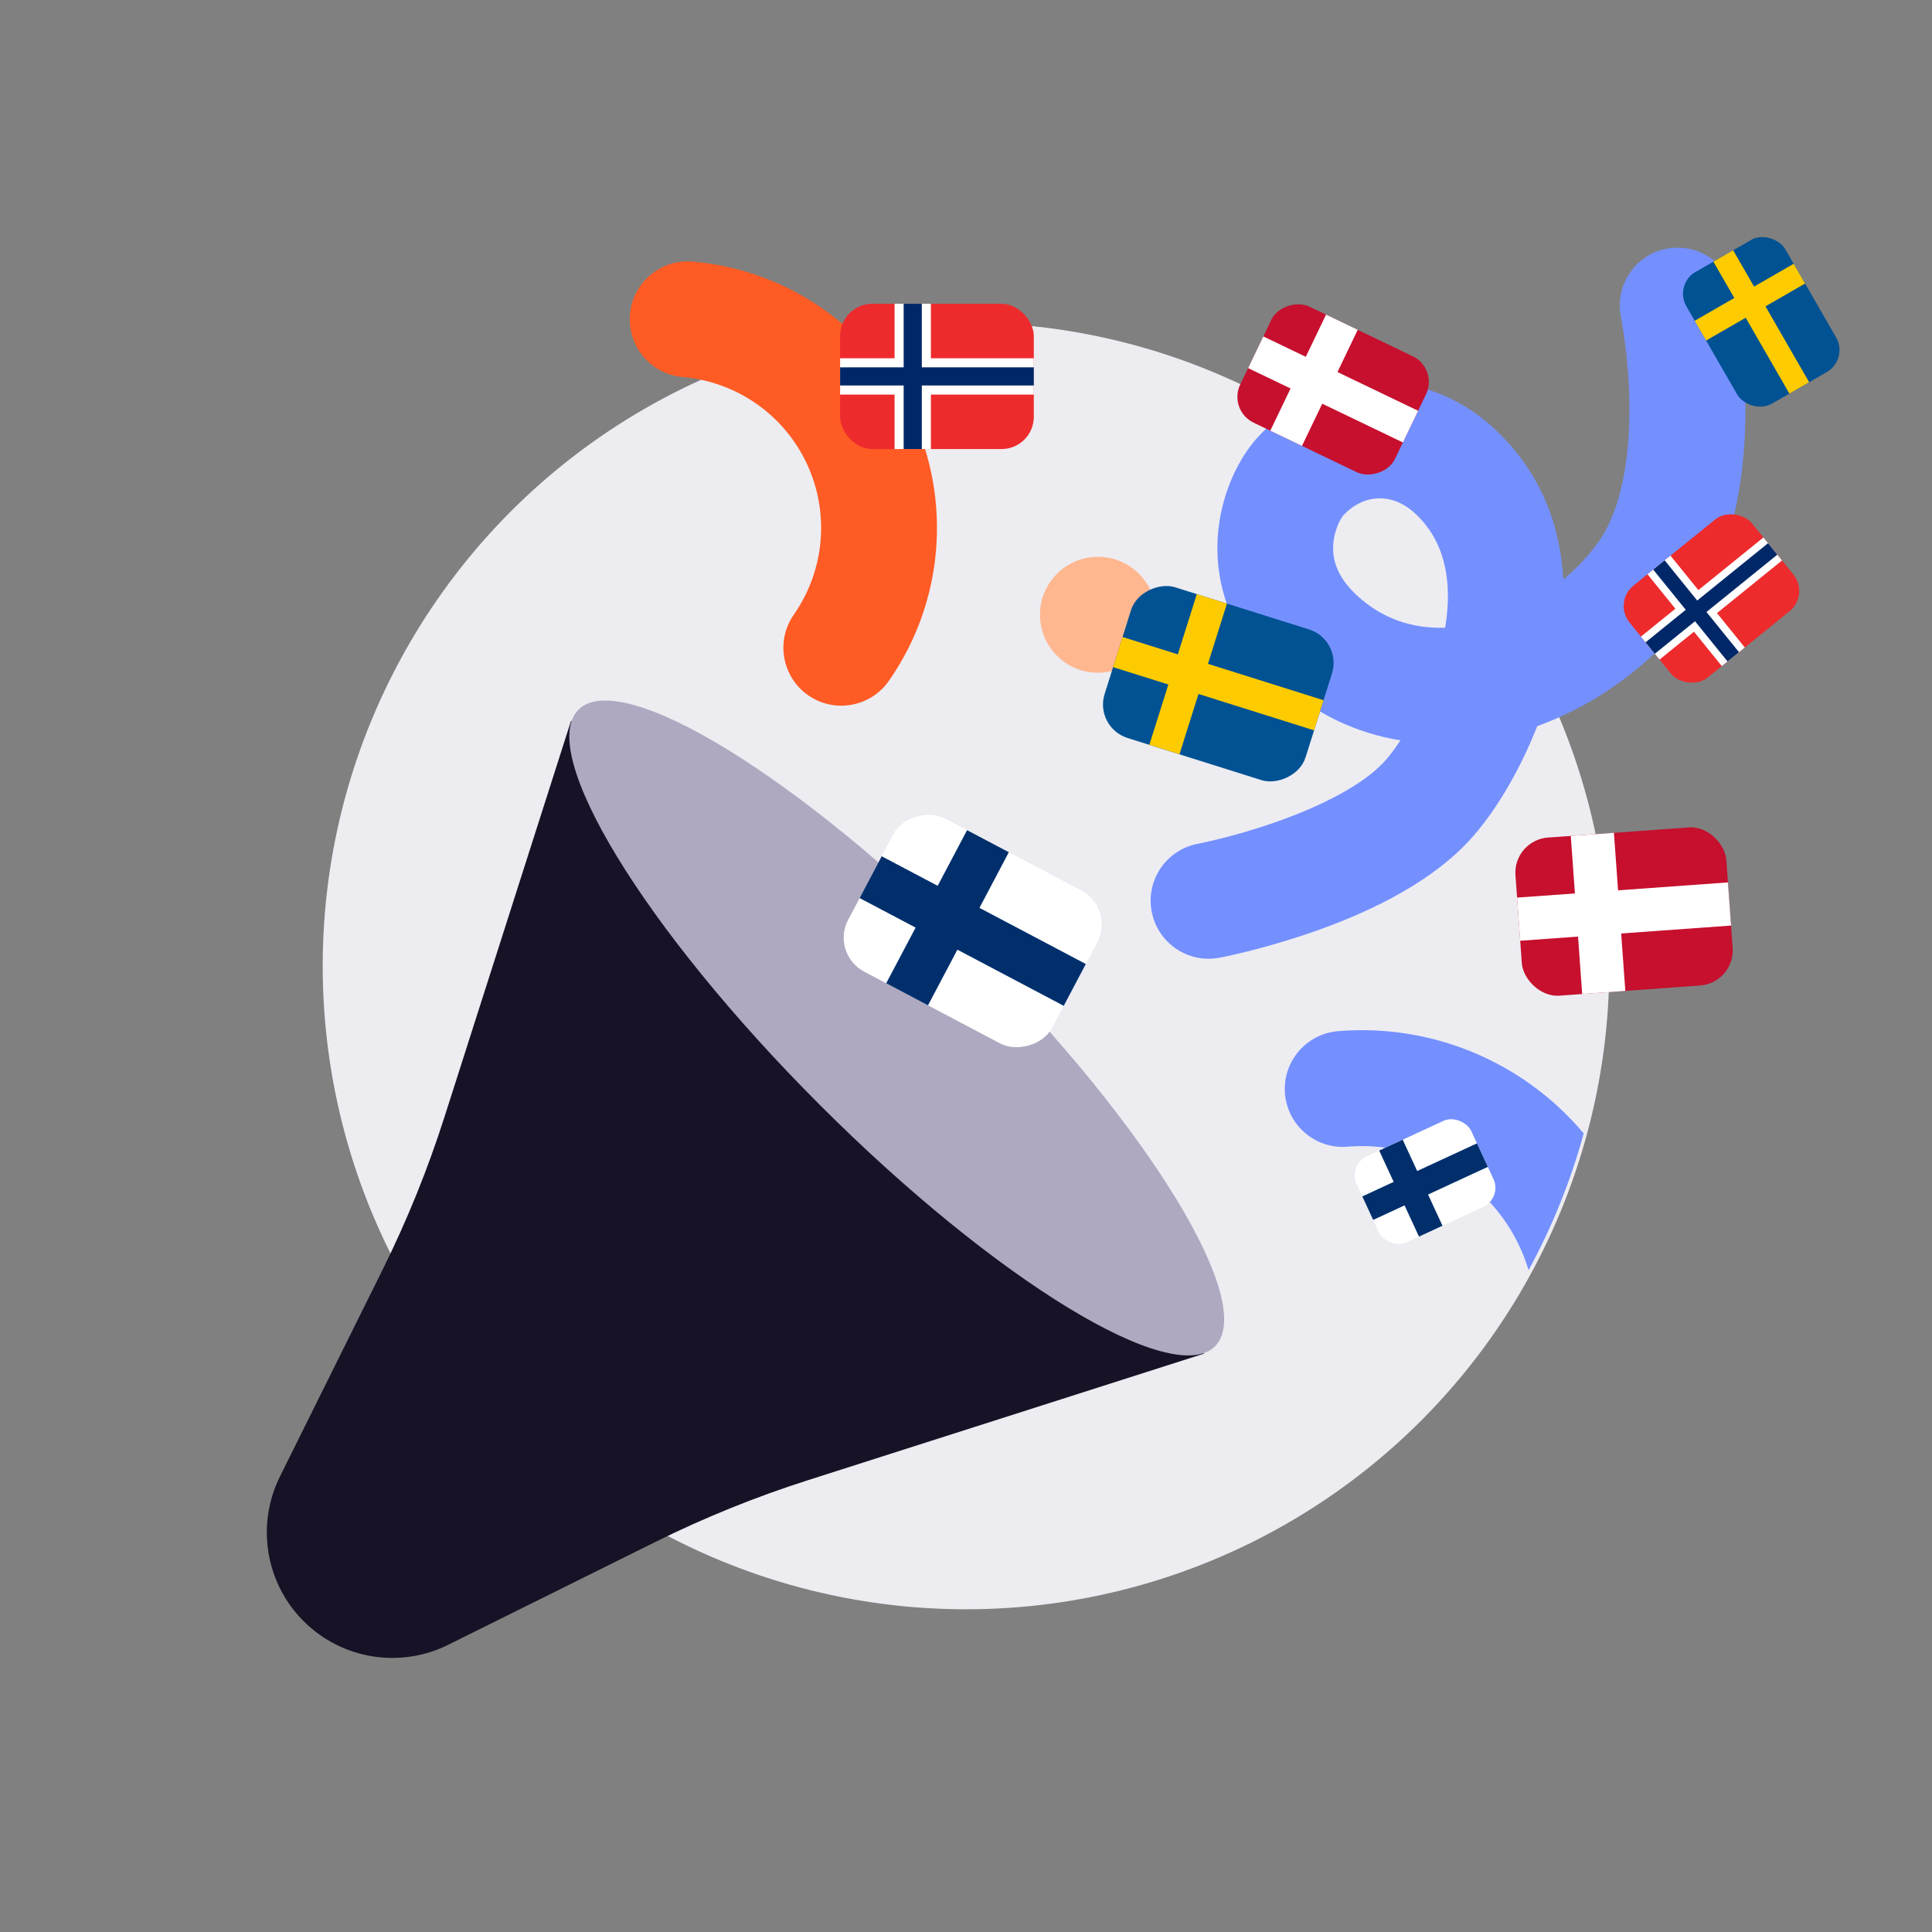
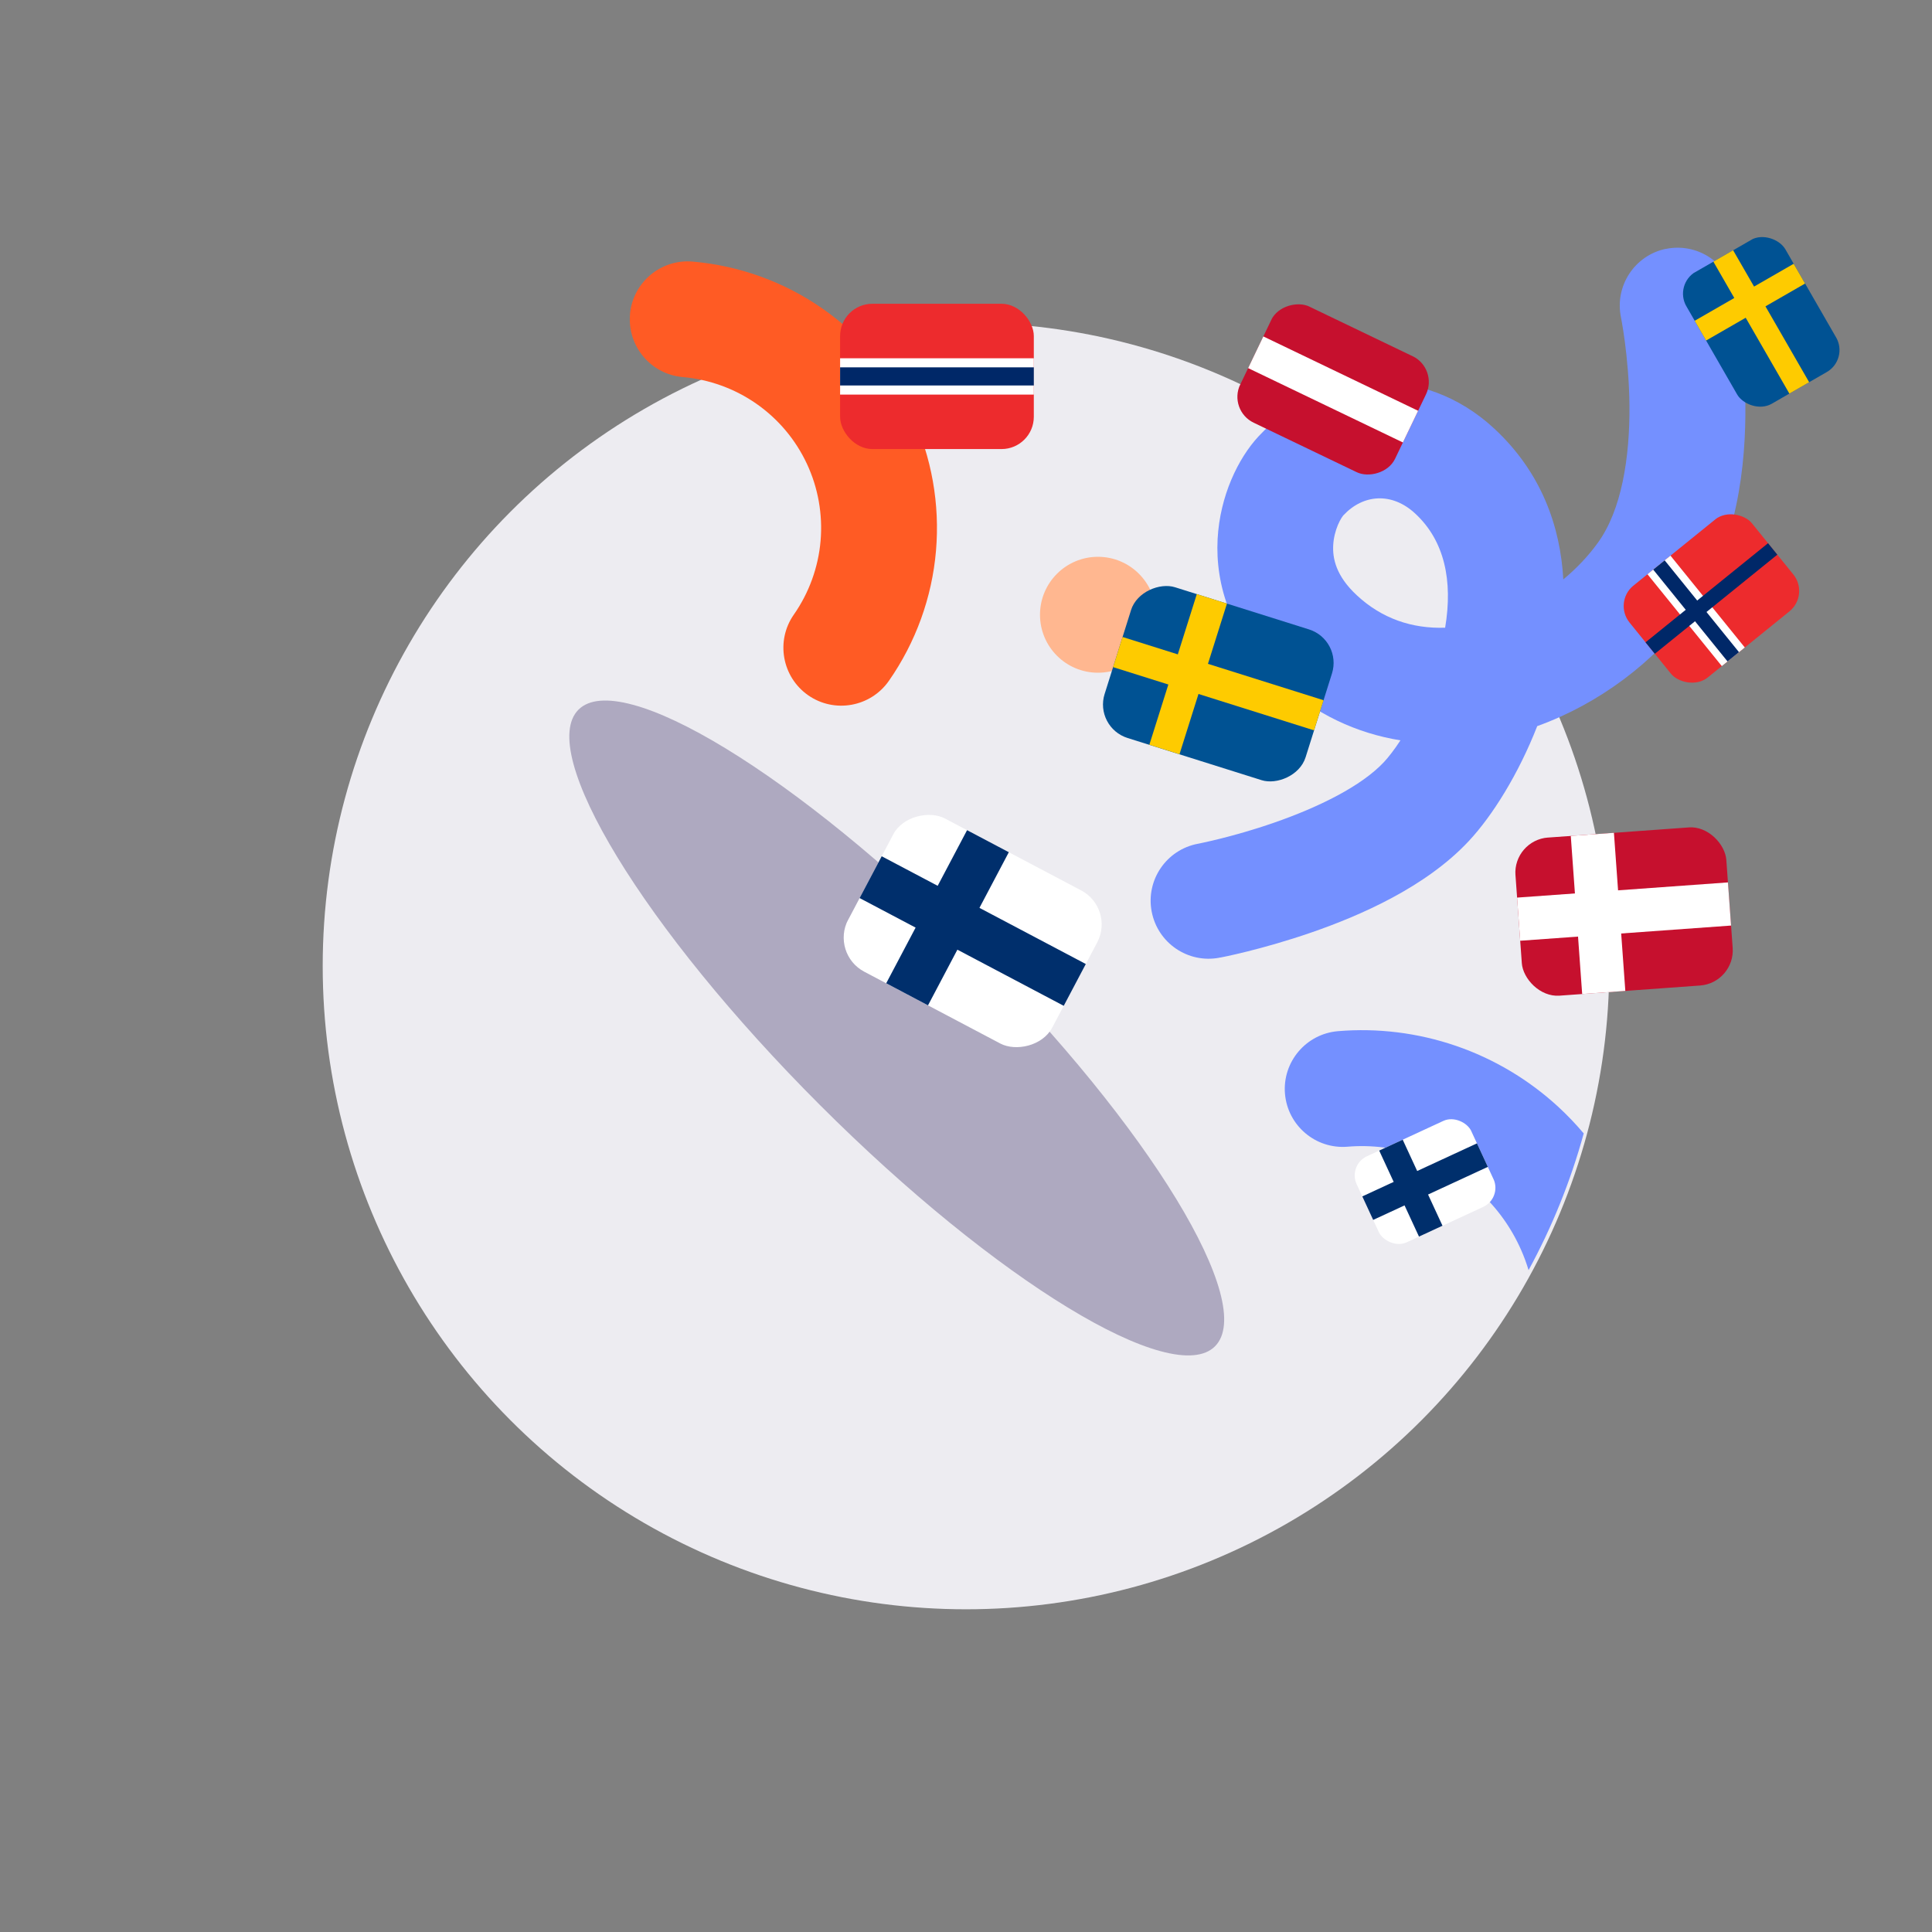
<svg xmlns="http://www.w3.org/2000/svg" id="Layer_1" data-name="Layer 1" viewBox="0 0 300 300">
  <rect x="0" y="0" width="300" height="300" fill="#808080" stroke="none" />
  <defs>
    <style>
      .cls-1 {
        clip-path: url(#clippath);
      }

      .cls-2 {
        fill: none;
      }

      .cls-2, .cls-3, .cls-4, .cls-5, .cls-6, .cls-7, .cls-8, .cls-9, .cls-10, .cls-11, .cls-12, .cls-13, .cls-14, .cls-15 {
        stroke-width: 0px;
      }

      .cls-16 {
        clip-path: url(#clippath-1);
      }

      .cls-17 {
        clip-path: url(#clippath-4);
      }

      .cls-18 {
        clip-path: url(#clippath-3);
      }

      .cls-19 {
        clip-path: url(#clippath-2);
      }

      .cls-20 {
        clip-path: url(#clippath-7);
      }

      .cls-21 {
        clip-path: url(#clippath-6);
      }

      .cls-22 {
        clip-path: url(#clippath-5);
      }

      .cls-3 {
        fill: #7490ff;
      }

      .cls-3, .cls-4 {
        fill-rule: evenodd;
      }

      .cls-4 {
        fill: #ff5b24;
      }

      .cls-5 {
        fill: #171226;
      }

      .cls-6 {
        fill: #c6102e;
      }

      .cls-7 {
        fill: #aea9c0;
      }

      .cls-8 {
        fill: #fecb00;
      }

      .cls-9 {
        fill: #fff;
      }

      .cls-10 {
        fill: #edecf1;
      }

      .cls-11 {
        fill: #ffb790;
      }

      .cls-12 {
        fill: #ed2b2d;
      }

      .cls-13 {
        fill: #002f6c;
      }

      .cls-14 {
        fill: #005293;
      }

      .cls-15 {
        fill: #002868;
      }
    </style>
    <clipPath id="clippath">
      <rect class="cls-2" x="137.6" y="126.65" width="26.89" height="35.85" rx="5.98" ry="5.98" transform="translate(-47.33 210.65) rotate(-62.17)" />
    </clipPath>
    <clipPath id="clippath-1">
      <rect class="cls-2" x="235.77" y="129.23" width="32.83" height="24.62" rx="5.47" ry="5.47" transform="translate(-9.54 18.53) rotate(-4.13)" />
    </clipPath>
    <clipPath id="clippath-2">
      <rect class="cls-2" x="130.45" y="47.17" width="30.08" height="22.56" rx="5.01" ry="5.01" />
    </clipPath>
    <clipPath id="clippath-3">
      <rect class="cls-2" x="211.47" y="176.12" width="19.62" height="14.72" rx="3.27" ry="3.27" transform="translate(-56.59 109.88) rotate(-24.83)" />
    </clipPath>
    <clipPath id="clippath-4">
      <rect class="cls-2" x="197.01" y="47.14" width="20" height="26.67" rx="4.45" ry="4.45" transform="translate(62.88 220.9) rotate(-64.35)" />
    </clipPath>
    <clipPath id="clippath-5">
      <rect class="cls-2" x="176.91" y="89.8" width="24.54" height="32.72" rx="5.45" ry="5.45" transform="translate(31.12 254.75) rotate(-72.53)" />
    </clipPath>
    <clipPath id="clippath-6">
      <rect class="cls-2" x="253.52" y="83.76" width="24.47" height="18.35" rx="4.08" ry="4.08" transform="translate(.7 187.86) rotate(-38.98)" />
    </clipPath>
    <clipPath id="clippath-7">
      <rect class="cls-2" x="264.62" y="38.17" width="17.74" height="23.66" rx="3.94" ry="3.94" transform="translate(11.54 143.15) rotate(-29.94)" />
    </clipPath>
  </defs>
  <g>
    <circle class="cls-10" cx="150" cy="150" r="99.89" />
-     <path class="cls-5" d="M69.02,173.43l19.66-61.53,98.29,98.29-61.53,19.66c-8.15,2.6-16.09,5.82-23.75,9.62l-32.11,15.94c-7.49,3.72-16.52,2.24-22.44-3.68-5.92-5.91-7.39-14.95-3.68-22.44l15.94-32.11c3.8-7.66,7.02-15.6,9.62-23.75Z" />
    <path class="cls-7" d="M151.19,147.68c13.66,13.66,24.69,27.38,31.46,38.5,3.39,5.56,5.71,10.47,6.78,14.4,1.07,3.94.85,6.85-.76,8.47-1.62,1.62-4.53,1.83-8.47.76-3.93-1.06-8.84-3.39-14.4-6.78-11.12-6.78-24.84-17.8-38.5-31.46-13.66-13.66-24.69-27.38-31.46-38.5-3.39-5.56-5.71-10.47-6.78-14.4-1.07-3.94-.85-6.85.76-8.47,1.62-1.62,4.53-1.83,8.47-.76,3.93,1.06,8.84,3.39,14.4,6.78,11.12,6.78,24.84,17.8,38.5,31.46Z" />
    <path class="cls-3" d="M258.63,38.66c4.86-1.03,9.64,2.08,10.67,6.94l-8.8,1.86q8.8-1.86,8.81-1.86v.02s.01.03.01.03l.02.09c.02.08.04.18.06.3.05.25.11.6.19,1.04.15.88.36,2.12.56,3.65.4,3.04.82,7.27.87,12.05.09,9.12-1.14,22.09-8.29,32.01-5.72,7.94-14.38,14.48-24.03,17.96-2.9,7.42-6.94,13.9-10.62,17.84-6.69,7.18-16.96,11.61-24.38,14.18-3.9,1.35-7.45,2.33-10.01,2.97-1.29.32-2.34.56-3.09.72-.37.08-.67.14-.88.18-.11.02-.19.04-.25.05h-.08s-.04.02-.04.02t-1.68-8.84l1.68,8.84c-4.88.93-9.59-2.28-10.52-7.17-.93-4.88,2.28-9.59,7.16-10.52,0,0,0,0,0,0h0s0,0,0,0h.02s.08-.02.15-.03c.14-.03.36-.07.65-.14.58-.13,1.46-.32,2.54-.59,2.18-.54,5.19-1.37,8.47-2.51,6.95-2.41,13.59-5.68,17.1-9.44.73-.79,1.61-1.93,2.54-3.35-6.69-1.08-13.27-4.01-19.04-9.39-7.25-6.76-9.73-14.72-9.35-21.89.36-6.67,3.18-12.51,6.37-15.94,9.71-10.42,25.57-11.46,36.63-1.15,7.33,6.83,10.22,15.21,10.68,23.38,2.07-1.72,3.9-3.65,5.38-5.71,3.66-5.07,4.96-13.14,4.89-21.31-.04-3.87-.38-7.34-.71-9.85-.16-1.25-.33-2.24-.44-2.9-.06-.33-.1-.57-.13-.73-.01-.08-.03-.13-.03-.16h0s0-.01,0-.01c0,0,0,0,0,0,0,0,0,0,0,0h0c-1.02-4.86,2.09-9.63,6.94-10.66ZM224.4,97.47c1.23-7.31-.11-13.51-4.62-17.7-3.64-3.4-8.12-3.04-11.19.26,0,0,0,0,0,0-.01.02-.12.14-.28.39-.17.27-.37.64-.56,1.09-.38.91-.67,2-.73,3.15-.11,2.01.41,4.75,3.65,7.76,3.92,3.66,8.64,5.22,13.72,5.05Z" />
    <path class="cls-3" d="M237.36,197.24c-.32-1.06-.7-2.11-1.15-3.12-1.5-3.42-3.69-6.49-6.44-9.02-2.75-2.53-5.99-4.46-9.52-5.67-3.53-1.21-7.28-1.68-11-1.37-4.95.41-9.3-3.27-9.72-8.22-.41-4.95,3.27-9.3,8.22-9.72,6.2-.52,12.44.26,18.33,2.28,5.89,2.02,11.29,5.24,15.87,9.45,1.41,1.3,2.74,2.69,3.97,4.15-2.05,7.46-4.94,14.58-8.57,21.24Z" />
    <path class="cls-4" d="M97.82,48.81c.43-4.95,4.79-8.62,9.74-8.19,7.26.63,14.22,3.15,20.19,7.32,5.97,4.17,10.74,9.84,13.83,16.44,3.09,6.6,4.38,13.89,3.76,21.15-.62,7.26-3.15,14.22-7.32,20.2-2.85,4.07-8.46,5.07-12.53,2.23-4.07-2.85-5.07-8.46-2.22-12.53,2.36-3.38,3.79-7.33,4.15-11.44.35-4.11-.38-8.24-2.13-11.98-1.75-3.74-4.45-6.95-7.83-9.31-3.38-2.36-7.33-3.79-11.44-4.15-4.95-.43-8.62-4.79-8.19-9.74Z" />
    <circle class="cls-11" cx="170.49" cy="95.46" r="9" />
    <g class="cls-1">
      <g>
        <path class="cls-9" d="M141.47,124.32l31.71,16.74-12.55,23.78-31.71-16.74,12.55-23.78Z" />
        <path class="cls-13" d="M136.91,132.96l31.71,16.74-3.43,6.49-31.71-16.74,3.43-6.49Z" />
        <path class="cls-13" d="M150.17,128.91l6.48,3.42-12.55,23.78-6.49-3.43,12.56-23.78Z" />
      </g>
    </g>
    <g class="cls-16">
      <g>
        <path class="cls-6" d="M234.93,130.45l32.75-2.36,1.77,24.56-32.75,2.36-1.77-24.56Z" />
        <path class="cls-9" d="M235.57,139.38l32.75-2.36.48,6.7-32.75,2.36-.48-6.7Z" />
        <path class="cls-9" d="M243.91,129.8l6.7-.48,1.77,24.56-6.7.48-1.77-24.56Z" />
      </g>
    </g>
    <g class="cls-19">
      <g>
        <path class="cls-12" d="M130.45,47.17h30.08v22.56h-30.08v-22.56Z" />
-         <path class="cls-9" d="M138.91,47.17h5.64v22.56h-5.64v-22.56Z" />
        <path class="cls-9" d="M130.45,55.63h30.08v5.64h-30.08v-5.64Z" />
-         <path class="cls-15" d="M140.32,47.17h2.82v22.56h-2.82v-22.56Z" />
        <path class="cls-15" d="M130.45,57.04h30.08v2.82h-30.08v-2.82Z" />
      </g>
    </g>
    <g class="cls-18">
      <g>
        <path class="cls-9" d="M209.28,180.92l17.81-8.24,6.18,13.36-17.81,8.24-6.18-13.36Z" />
        <path class="cls-13" d="M211.53,185.78l17.81-8.24,1.69,3.65-17.81,8.24-1.69-3.65Z" />
        <path class="cls-13" d="M214.17,178.66l3.64-1.69,6.18,13.36-3.65,1.69-6.18-13.36Z" />
      </g>
    </g>
    <g class="cls-17">
      <g>
        <path class="cls-6" d="M199.32,45.69l24.04,11.55-8.66,18.03-24.04-11.55,8.66-18.03Z" />
        <path class="cls-9" d="M196.17,52.24l24.04,11.55-2.36,4.92-24.04-11.55,2.36-4.92Z" />
-         <path class="cls-9" d="M205.91,48.85l4.92,2.36-8.66,18.03-4.92-2.36,8.66-18.03Z" />
      </g>
    </g>
  </g>
  <g class="cls-22">
    <g>
      <path class="cls-14" d="M177.26,89.55l31.21,9.82-7.37,23.41-31.21-9.82,7.37-23.41Z" />
      <path class="cls-8" d="M185.84,92.25l-2.95,9.36-8.58-2.7-1.47,4.68,8.58,2.7-2.95,9.36,4.68,1.47,2.95-9.36,17.95,5.65,1.47-4.68-17.95-5.65,2.95-9.36-4.68-1.47Z" />
    </g>
  </g>
  <g class="cls-21">
    <g>
      <path class="cls-12" d="M250.47,93.5l19.02-15.39,11.55,14.27-19.02,15.39-11.55-14.27Z" />
      <path class="cls-9" d="M255.82,89.17l3.57-2.89,11.55,14.27-3.57,2.89-11.55-14.27Z" />
-       <path class="cls-9" d="M254.8,98.85l19.02-15.39,2.89,3.57-19.02,15.39-2.89-3.57Z" />
      <path class="cls-15" d="M256.71,88.45l1.78-1.44,11.55,14.27-1.78,1.44-11.55-14.27Z" />
      <path class="cls-15" d="M255.52,99.74l19.02-15.39,1.44,1.78-19.02,15.39-1.44-1.78Z" />
    </g>
  </g>
  <g class="cls-20">
    <g>
      <path class="cls-14" d="M275.28,35.32l11.8,20.5-15.37,8.85-11.8-20.5,15.37-8.85Z" />
      <path class="cls-8" d="M278.52,40.96l-6.15,3.54-3.25-5.64-3.07,1.77,3.25,5.64-6.15,3.54,1.77,3.07,6.15-3.54,6.79,11.79,3.07-1.77-6.79-11.79,6.15-3.54-1.77-3.07Z" />
    </g>
  </g>
</svg>